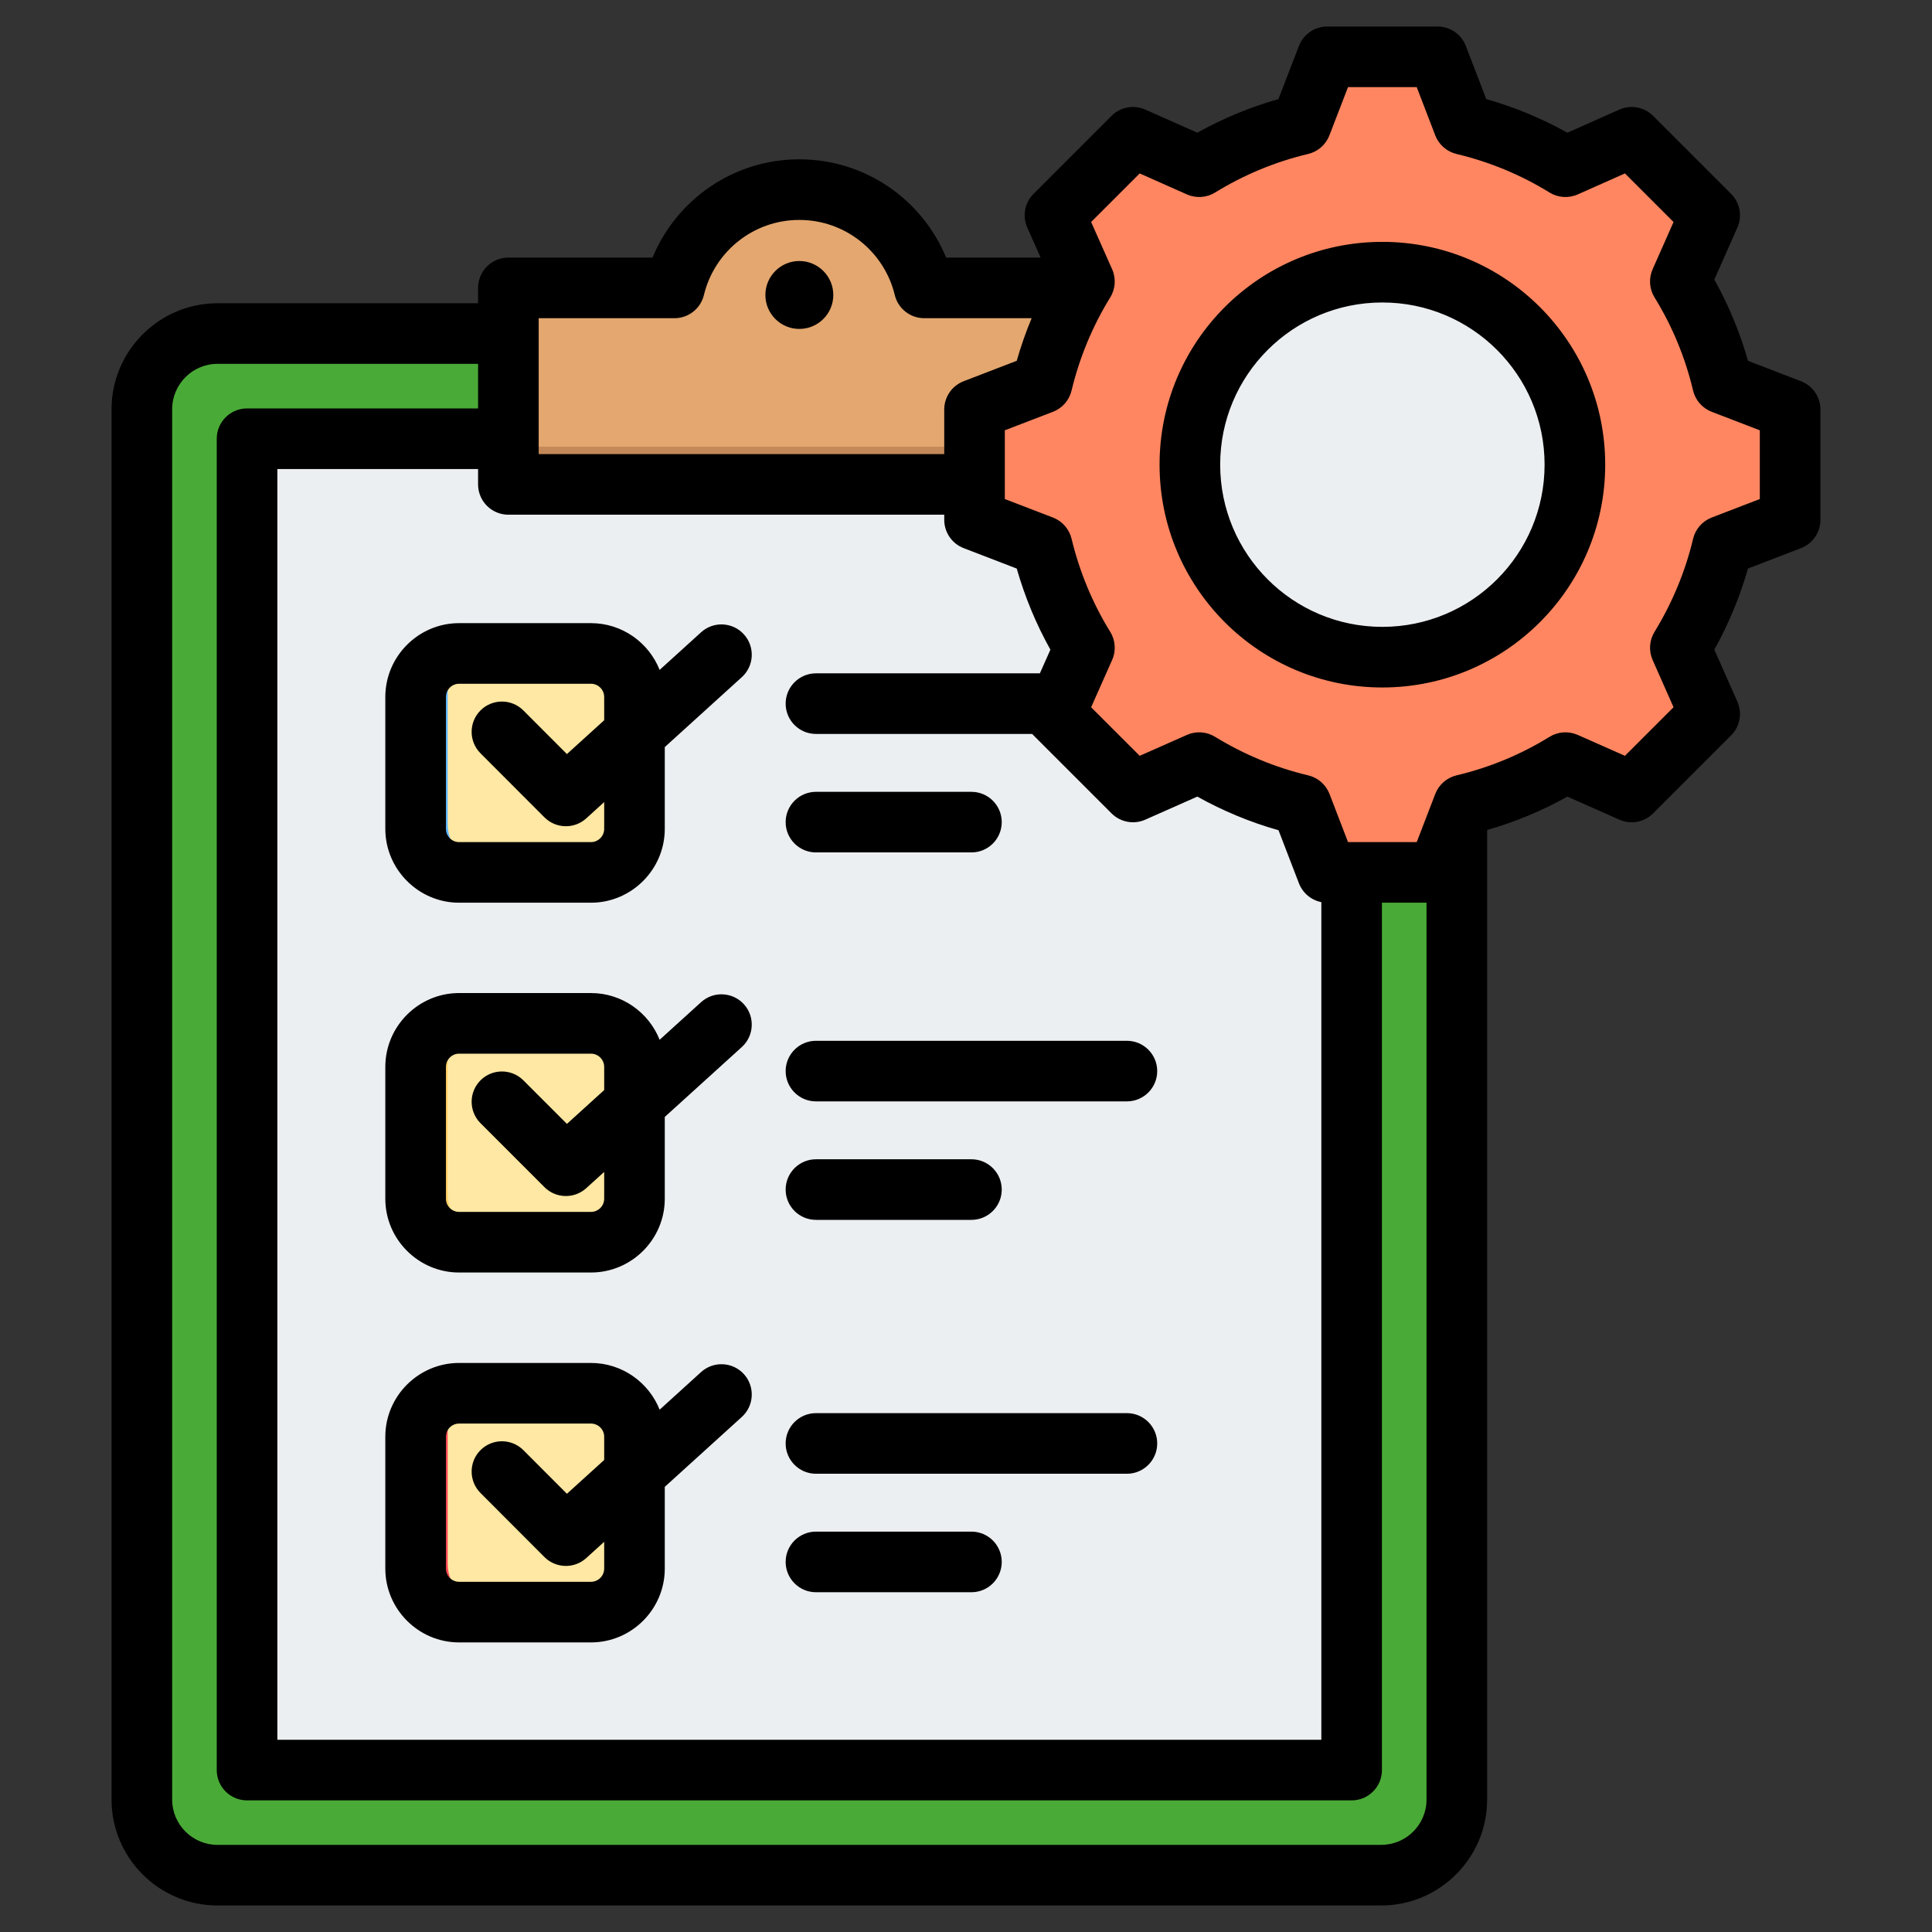
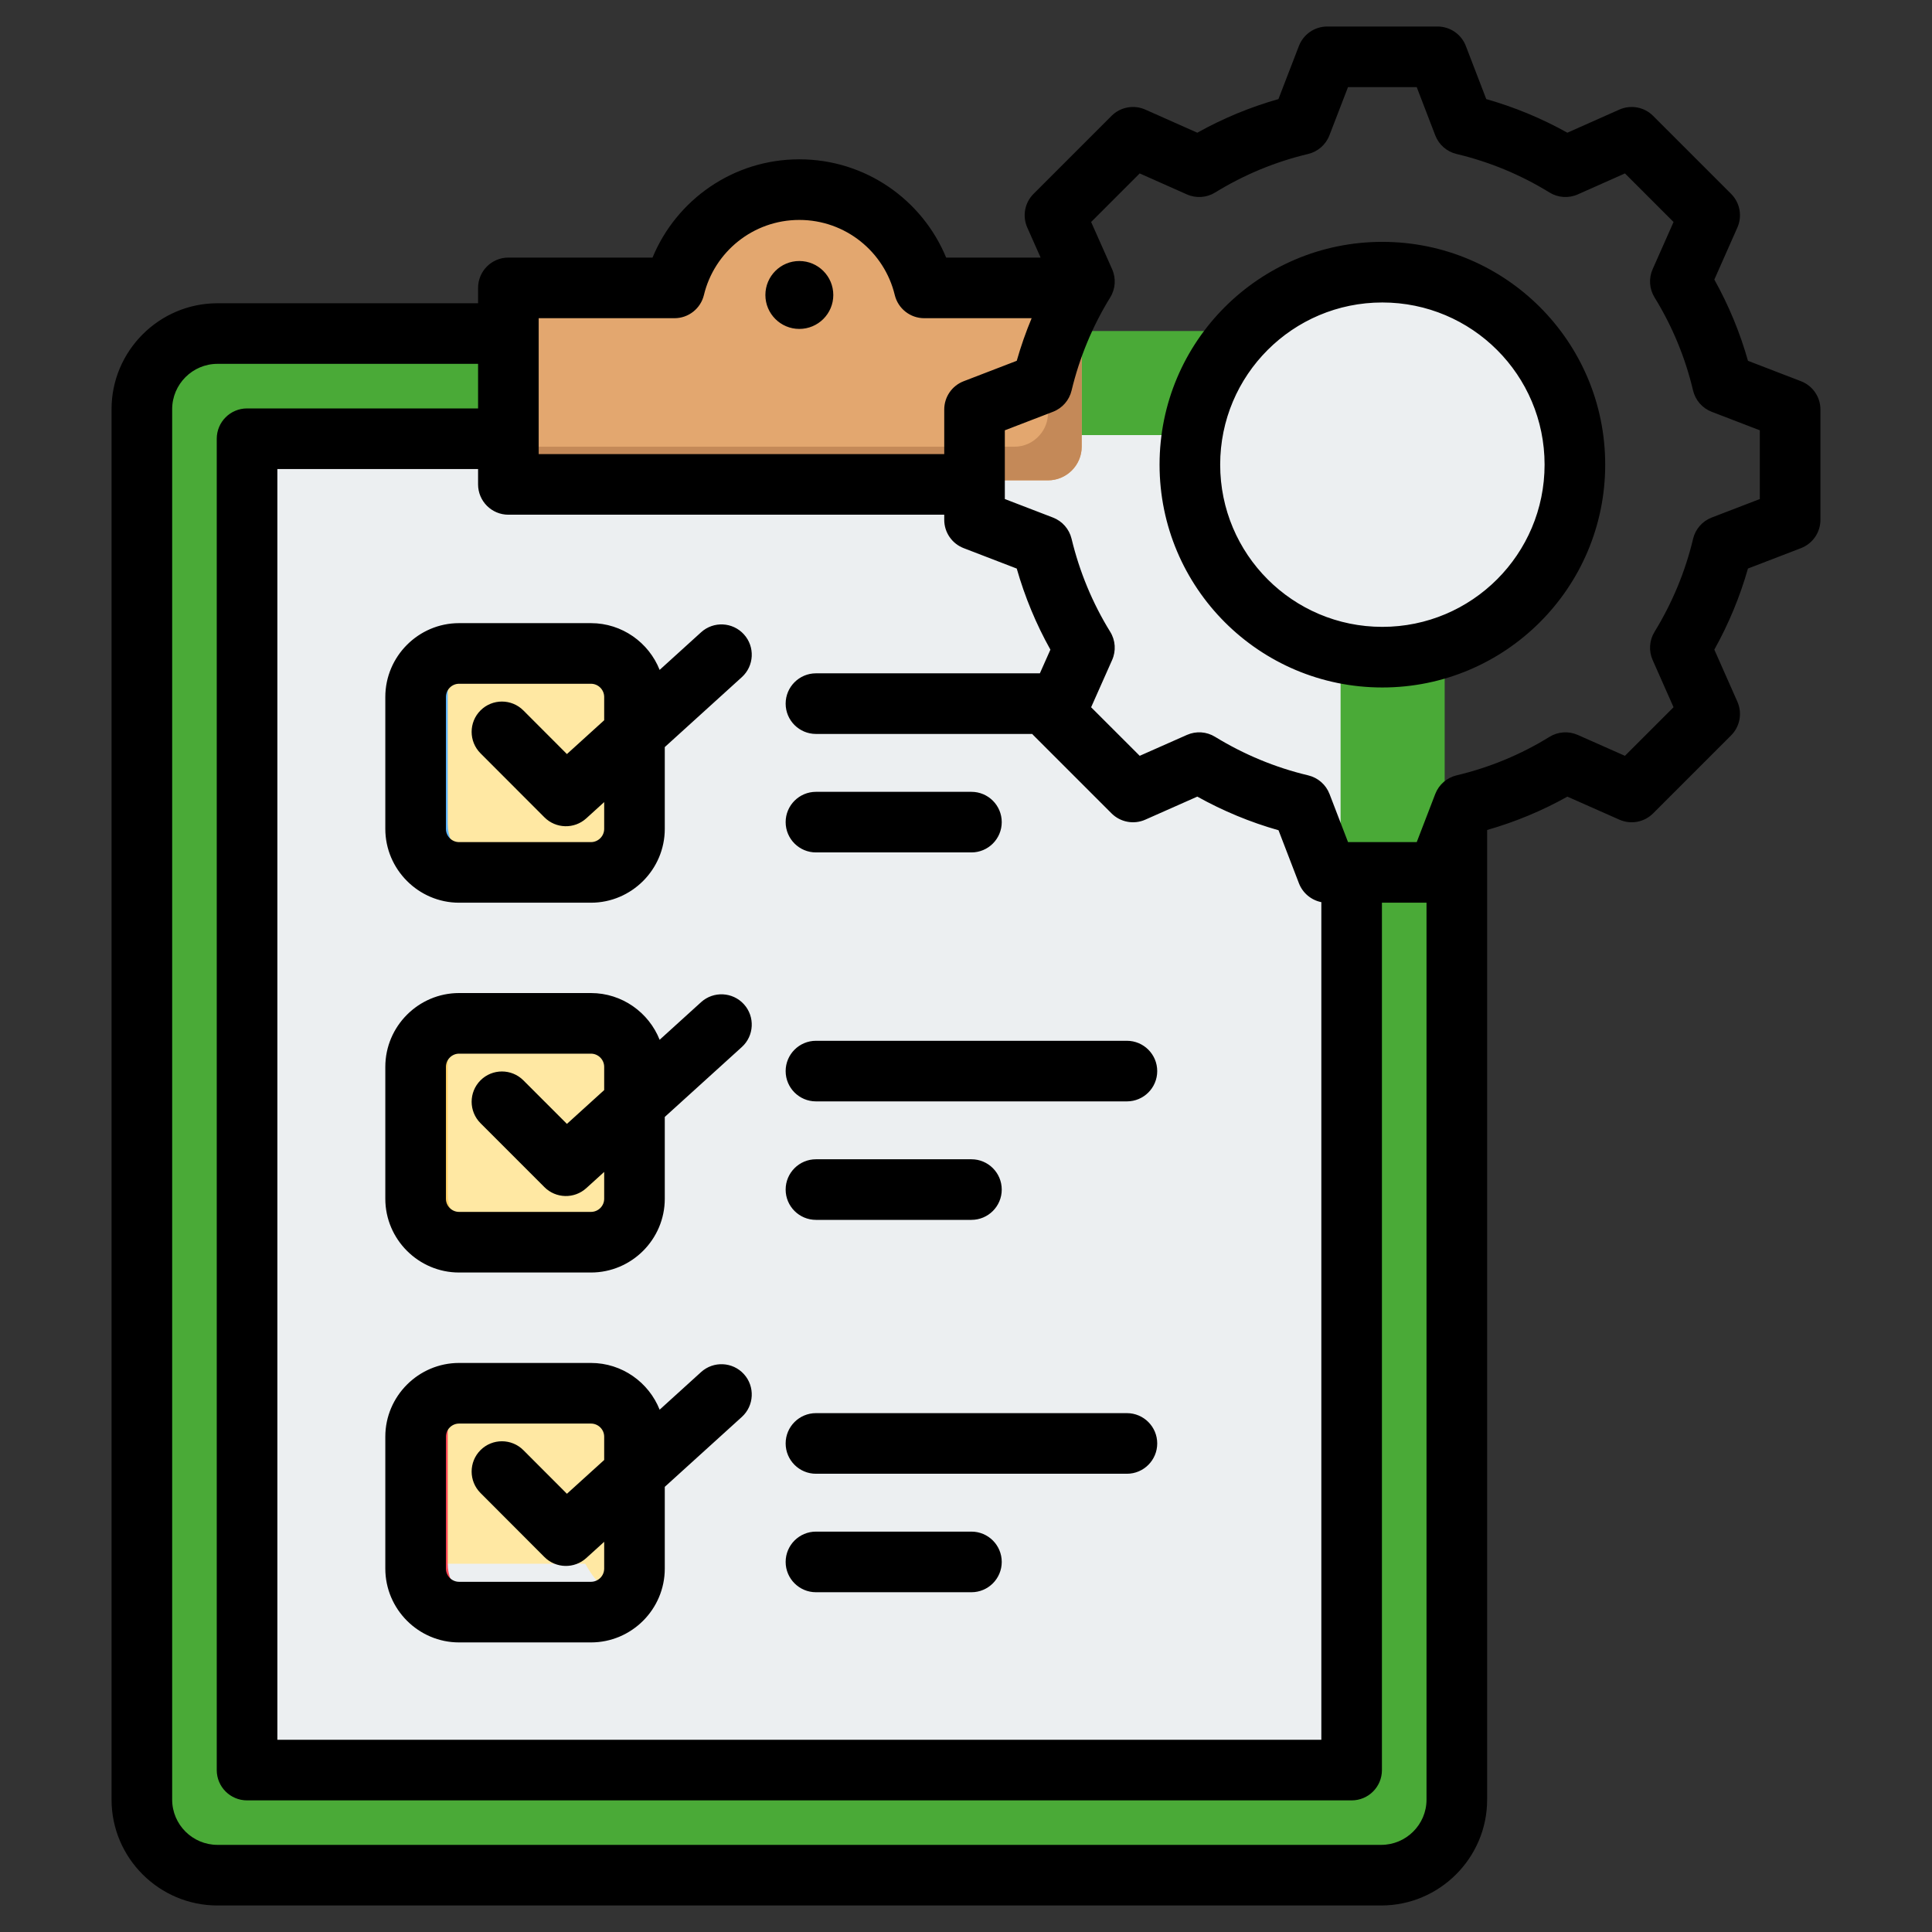
<svg xmlns="http://www.w3.org/2000/svg" width="80" height="80" viewBox="0 0 80 80" fill="none">
  <rect x="0" y="0" width="80" height="80" fill="#333333" stroke="none" />
  <path fill-rule="evenodd" clip-rule="evenodd" d="M56.723 13.706C58.429 13.706 59.821 15.098 59.821 16.804V73.825C59.821 75.535 58.429 76.927 56.723 76.927H8.997C7.29 76.927 5.898 75.535 5.898 73.825V16.804C5.898 15.098 7.29 13.706 8.997 13.706H56.723Z" fill="#4AAA37" />
  <path fill-rule="evenodd" clip-rule="evenodd" d="M54.115 18.016H11.605C10.834 18.016 10.209 18.645 10.209 19.412V71.221C10.209 71.988 10.834 72.613 11.605 72.613H54.115C54.882 72.613 55.511 71.988 55.511 71.221V19.412C55.511 18.645 54.882 18.016 54.115 18.016Z" fill="#ECEFF1" />
  <path fill-rule="evenodd" clip-rule="evenodd" d="M22.32 11.832H26.741C27.308 11.832 27.794 11.514 28.018 10.991C28.826 9.118 30.688 7.803 32.859 7.803C35.031 7.803 36.892 9.118 37.701 10.991C37.925 11.514 38.411 11.832 38.978 11.832H43.395C44.162 11.832 44.791 12.461 44.791 13.228V18.498C44.791 19.265 44.162 19.89 43.395 19.89H22.32C21.552 19.89 20.928 19.265 20.928 18.498V13.228C20.928 12.461 21.552 11.832 22.32 11.832Z" fill="#E3A76F" />
  <path fill-rule="evenodd" clip-rule="evenodd" d="M42.003 18.498H20.928C20.928 19.265 21.552 19.89 22.32 19.89H43.395C44.162 19.89 44.791 19.265 44.791 18.498V13.228C44.791 12.461 44.162 11.832 43.395 11.832V17.102C43.395 17.453 43.268 17.771 43.052 18.016C42.799 18.31 42.424 18.498 42.003 18.498Z" fill="#C48958" />
  <path fill-rule="evenodd" clip-rule="evenodd" d="M24.234 26.856H18.773C17.78 26.856 16.971 27.666 16.971 28.659V34.12C16.971 35.109 17.78 35.923 18.773 35.923H24.234C25.223 35.923 26.033 35.109 26.033 34.12V28.659C26.033 27.666 25.223 26.856 24.234 26.856Z" fill="#FFE8A3" />
  <path fill-rule="evenodd" clip-rule="evenodd" d="M20.342 26.856H18.773C17.78 26.856 16.971 27.666 16.971 28.659V34.12C16.971 35.109 17.78 35.923 18.773 35.923H20.342C19.349 35.923 18.539 35.109 18.539 34.12V28.659C18.539 27.666 19.349 26.856 20.342 26.856Z" fill="#60B7FF" />
  <path fill-rule="evenodd" clip-rule="evenodd" d="M24.234 42.173H18.773C17.78 42.173 16.971 42.983 16.971 43.976V49.437C16.971 50.426 17.78 51.236 18.773 51.236H24.234C25.223 51.236 26.033 50.426 26.033 49.437V43.976C26.033 42.983 25.223 42.173 24.234 42.173Z" fill="#FFE8A3" />
  <path fill-rule="evenodd" clip-rule="evenodd" d="M20.342 42.173H18.773C17.78 42.173 16.971 42.983 16.971 43.976V49.437C16.971 50.426 17.78 51.236 18.773 51.236H20.342C19.349 51.236 18.539 50.426 18.539 49.437V43.976C18.539 42.983 19.349 42.173 20.342 42.173Z" fill="#FFD064" />
-   <path fill-rule="evenodd" clip-rule="evenodd" d="M24.234 57.49H18.773C17.78 57.49 16.971 58.3 16.971 59.289V64.75C16.971 65.743 17.78 66.552 18.773 66.552H24.234C25.223 66.552 26.033 65.743 26.033 64.75V59.289C26.033 58.3 25.223 57.49 24.234 57.49Z" fill="#FFE8A3" />
+   <path fill-rule="evenodd" clip-rule="evenodd" d="M24.234 57.49H18.773C17.78 57.49 16.971 58.3 16.971 59.289V64.75H24.234C25.223 66.552 26.033 65.743 26.033 64.75V59.289C26.033 58.3 25.223 57.49 24.234 57.49Z" fill="#FFE8A3" />
  <path fill-rule="evenodd" clip-rule="evenodd" d="M20.342 57.49H18.773C17.78 57.49 16.971 58.3 16.971 59.289V64.75C16.971 65.743 17.78 66.552 18.773 66.552H20.342C19.349 66.552 18.539 65.743 18.539 64.75V59.289C18.539 58.3 19.349 57.49 20.342 57.49Z" fill="#FD4755" />
-   <path fill-rule="evenodd" clip-rule="evenodd" d="M60.405 4.556C61.916 4.916 63.358 5.514 64.679 6.328L67.456 5.096L70.728 8.368L69.496 11.145C70.31 12.466 70.907 13.908 71.267 15.418L74.101 16.509V21.138L71.267 22.229C70.907 23.738 70.31 25.18 69.496 26.501L70.728 29.278L67.456 32.552L64.679 31.318C63.358 32.132 61.916 32.732 60.405 33.091L59.314 35.923H54.685L53.594 33.089C52.086 32.73 50.643 32.132 49.322 31.318L46.545 32.552L43.271 29.278L44.505 26.503C43.691 25.18 43.092 23.738 42.732 22.229L39.9 21.138V16.509L42.732 15.418C43.092 13.908 43.691 12.466 44.505 11.145L43.271 8.368L46.545 5.096L49.321 6.328C50.643 5.514 52.086 4.916 53.594 4.556L54.685 1.723H59.314L60.405 4.556Z" fill="#FF8661" />
  <path fill-rule="evenodd" clip-rule="evenodd" d="M56.999 11.373C61.343 11.373 64.865 14.895 64.865 19.239C64.865 23.582 61.343 27.103 56.999 27.103C52.656 27.103 49.135 23.582 49.135 19.239C49.135 14.895 52.656 11.373 56.999 11.373Z" fill="#ECEFF1" />
  <path fill-rule="evenodd" clip-rule="evenodd" d="M56.999 11.373C57.178 11.373 57.355 11.38 57.533 11.392C53.438 11.665 50.199 15.073 50.199 19.239C50.199 23.403 53.438 26.811 57.533 27.085C57.355 27.097 57.178 27.103 56.999 27.103C52.656 27.103 49.135 23.582 49.135 19.239C49.135 14.895 52.656 11.373 56.999 11.373Z" fill="#D1D1D6" />
  <path fill-rule="evenodd" clip-rule="evenodd" d="M61.579 34.368V74.52C61.579 76.934 59.607 78.902 57.193 78.902H9.005C6.591 78.902 4.619 76.934 4.619 74.52V16.943C4.619 14.529 6.592 12.557 9.005 12.557H19.796V11.921C19.796 11.228 20.358 10.666 21.051 10.666H27.02C28.005 8.279 30.356 6.597 33.097 6.597C35.843 6.597 38.193 8.279 39.178 10.666H43.09L42.538 9.424C42.327 8.949 42.43 8.394 42.797 8.027L46.027 4.797C46.394 4.43 46.95 4.327 47.425 4.538L49.578 5.495C50.641 4.901 51.767 4.435 52.937 4.103L53.786 1.901C53.973 1.417 54.438 1.098 54.957 1.098H59.526C60.045 1.098 60.511 1.418 60.697 1.903L61.543 4.103C62.712 4.435 63.838 4.901 64.901 5.495L67.054 4.538C67.529 4.327 68.084 4.43 68.451 4.797L71.681 8.027C72.048 8.394 72.151 8.948 71.941 9.422C71.941 9.422 70.987 11.576 70.987 11.576C71.581 12.64 72.048 13.767 72.38 14.94L74.576 15.786C75.06 15.972 75.38 16.438 75.38 16.957V21.525C75.38 22.045 75.06 22.51 74.576 22.697L72.379 23.542C72.047 24.712 71.578 25.837 70.987 26.9L71.941 29.055C72.151 29.529 72.048 30.084 71.681 30.451L68.451 33.681C68.085 34.047 67.53 34.151 67.056 33.941L64.902 32.987C63.853 33.574 62.737 34.037 61.579 34.368ZM19.796 15.066H9.005C7.973 15.066 7.129 15.91 7.129 16.943V74.52C7.129 75.552 7.973 76.392 9.005 76.392H57.193C58.225 76.392 59.069 75.552 59.069 74.52V37.379H57.223V73.296C57.223 73.989 56.662 74.55 55.968 74.55H10.23C9.537 74.55 8.975 73.989 8.975 73.296V18.167C8.975 17.474 9.537 16.912 10.23 16.912H19.796V15.066ZM42.718 13.176H38.271C37.691 13.176 37.187 12.779 37.05 12.215C36.621 10.432 35.014 9.107 33.097 9.107C31.183 9.107 29.577 10.432 29.148 12.215C29.012 12.779 28.508 13.176 27.928 13.176H22.306V18.803H39.099V16.957C39.099 16.438 39.418 15.972 39.903 15.786L42.101 14.94C42.272 14.339 42.478 13.75 42.718 13.176ZM39.099 21.313H21.051C20.358 21.313 19.796 20.751 19.796 20.058V19.422H11.485V72.041H54.714V37.356C54.297 37.273 53.943 36.982 53.786 36.575C53.786 36.575 52.941 34.379 52.941 34.379C51.768 34.047 50.641 33.578 49.578 32.986L47.423 33.941C46.949 34.151 46.394 34.047 46.027 33.681L42.797 30.451C42.778 30.431 42.759 30.412 42.741 30.391H33.787C33.095 30.391 32.532 29.829 32.532 29.136C32.532 28.444 33.095 27.881 33.787 27.881H43.059C43.283 27.377 43.495 26.901 43.495 26.901C42.902 25.841 42.435 24.713 42.101 23.543L39.903 22.697C39.418 22.51 39.099 22.045 39.099 21.525V21.313ZM33.097 13.62C32.323 13.62 31.693 12.99 31.693 12.216C31.693 11.438 32.323 10.808 33.097 10.808C33.875 10.808 34.505 11.438 34.505 12.216C34.505 12.99 33.875 13.62 33.097 13.62ZM59.431 5.605L58.664 3.608H55.818L55.047 5.607C54.898 5.993 54.568 6.28 54.166 6.376C52.805 6.699 51.508 7.237 50.315 7.972C49.962 8.189 49.525 8.218 49.147 8.05L47.192 7.181L45.181 9.192L46.05 11.146C46.219 11.525 46.19 11.962 45.972 12.315C45.237 13.508 44.699 14.807 44.371 16.173C44.275 16.574 43.987 16.903 43.602 17.051L41.608 17.818V20.664L43.602 21.431C43.987 21.579 44.274 21.907 44.371 22.308C44.699 23.67 45.236 24.972 45.971 26.161C46.19 26.514 46.219 26.952 46.05 27.331L45.181 29.286L47.193 31.297L49.149 30.431C49.526 30.264 49.961 30.293 50.312 30.509C51.506 31.24 52.804 31.782 54.17 32.106C54.573 32.202 54.903 32.49 55.052 32.876L55.819 34.87H58.664L59.431 32.876C59.58 32.49 59.91 32.202 60.312 32.106C61.672 31.783 62.974 31.246 64.162 30.511C64.514 30.293 64.951 30.264 65.33 30.431L67.285 31.297L69.298 29.285L68.432 27.329C68.265 26.952 68.294 26.517 68.509 26.166C69.24 24.972 69.783 23.674 70.107 22.312C70.202 21.909 70.49 21.58 70.877 21.431L72.87 20.664V17.818L70.877 17.051C70.49 16.902 70.202 16.572 70.106 16.169C69.783 14.805 69.246 13.507 68.511 12.315C68.294 11.963 68.264 11.526 68.432 11.148L69.298 9.193L67.286 7.181L65.332 8.05C64.953 8.218 64.516 8.189 64.163 7.972C62.971 7.237 61.673 6.699 60.312 6.376C59.91 6.28 59.58 5.992 59.431 5.605ZM57.239 10.015C62.336 10.015 66.468 14.142 66.468 19.239C66.468 24.335 62.335 28.467 57.239 28.467C52.143 28.467 48.015 24.335 48.015 19.239C48.015 14.142 52.143 10.015 57.239 10.015ZM57.239 12.525C53.529 12.525 50.525 15.529 50.525 19.239C50.525 22.949 53.529 25.957 57.239 25.957C60.95 25.957 63.958 22.949 63.958 19.239C63.958 15.529 60.949 12.525 57.239 12.525ZM27.527 30.935V34.322C27.527 35.999 26.154 37.379 24.47 37.379H19.009C17.331 37.379 15.955 36 15.955 34.322V28.861C15.955 27.176 17.331 25.803 19.009 25.803H24.47C25.758 25.803 26.865 26.607 27.314 27.739L29.031 26.181C29.544 25.715 30.338 25.754 30.803 26.267C31.269 26.779 31.231 27.574 30.718 28.039L27.527 30.935ZM25.018 29.824V28.861C25.018 28.559 24.771 28.313 24.47 28.313H19.009C18.709 28.313 18.465 28.56 18.465 28.861V34.322C18.465 34.621 18.709 34.87 19.009 34.87H24.47C24.771 34.87 25.018 34.622 25.018 34.322V33.213L24.276 33.887C23.78 34.337 23.018 34.318 22.544 33.844L19.896 31.192C19.407 30.702 19.407 29.906 19.897 29.417C20.387 28.927 21.183 28.928 21.672 29.418L23.475 31.224L25.018 29.824ZM27.527 46.25V49.638C27.527 51.317 26.155 52.692 24.47 52.692H19.009C17.33 52.692 15.955 51.318 15.955 49.638V44.178C15.955 42.492 17.331 41.12 19.009 41.12H24.47C25.758 41.12 26.865 41.924 27.314 43.055L29.031 41.497C29.544 41.032 30.338 41.071 30.804 41.584C31.269 42.097 31.23 42.891 30.717 43.356L27.527 46.25ZM25.018 45.138V44.178C25.018 43.876 24.771 43.63 24.47 43.63H19.009C18.709 43.63 18.465 43.877 18.465 44.178V49.638C18.465 49.938 18.71 50.182 19.009 50.182H24.47C24.771 50.182 25.018 49.938 25.018 49.638V48.527L24.276 49.2C23.78 49.649 23.018 49.631 22.545 49.158L19.897 46.509C19.407 46.019 19.407 45.224 19.897 44.734C20.386 44.245 21.182 44.245 21.671 44.734L23.475 46.538L25.018 45.138ZM27.527 61.567V64.951C27.527 66.636 26.154 68.009 24.47 68.009H19.009C17.331 68.009 15.955 66.636 15.955 64.951V59.49C15.955 57.811 17.33 56.437 19.009 56.437H24.47C25.759 56.437 26.865 57.242 27.314 58.372L29.031 56.814C29.544 56.349 30.338 56.387 30.804 56.9C31.269 57.413 31.23 58.208 30.717 58.673L27.527 61.567ZM25.018 60.455V59.49C25.018 59.191 24.771 58.947 24.47 58.947H19.009C18.71 58.947 18.465 59.191 18.465 59.49V64.951C18.465 65.252 18.709 65.499 19.009 65.499H24.47C24.771 65.499 25.018 65.253 25.018 64.951V63.843L24.276 64.516C23.78 64.966 23.018 64.948 22.544 64.474L19.896 61.821C19.407 61.331 19.407 60.536 19.897 60.046C20.387 59.557 21.183 59.558 21.672 60.048L23.475 61.854L25.018 60.455ZM33.787 50.512C33.095 50.512 32.532 49.95 32.532 49.258C32.532 48.565 33.095 48.003 33.787 48.003H40.225C40.918 48.003 41.48 48.565 41.48 49.258C41.48 49.95 40.918 50.512 40.225 50.512H33.787ZM33.787 65.931C33.095 65.931 32.532 65.368 32.532 64.676C32.532 63.983 33.095 63.421 33.787 63.421H40.225C40.918 63.421 41.48 63.983 41.48 64.676C41.48 65.368 40.918 65.931 40.225 65.931H33.787ZM33.787 61.025C33.095 61.025 32.532 60.462 32.532 59.77C32.532 59.077 33.095 58.515 33.787 58.515H46.663C47.355 58.515 47.918 59.077 47.918 59.77C47.918 60.462 47.355 61.025 46.663 61.025H33.787ZM33.787 35.297C33.095 35.297 32.532 34.735 32.532 34.042C32.532 33.35 33.095 32.788 33.787 32.788H40.225C40.918 32.788 41.48 33.35 41.48 34.042C41.48 34.735 40.918 35.297 40.225 35.297H33.787ZM33.787 45.606C33.095 45.606 32.532 45.044 32.532 44.352C32.532 43.659 33.095 43.097 33.787 43.097H46.663C47.355 43.097 47.918 43.659 47.918 44.352C47.918 45.044 47.355 45.606 46.663 45.606H33.787Z" fill="black" />
</svg>